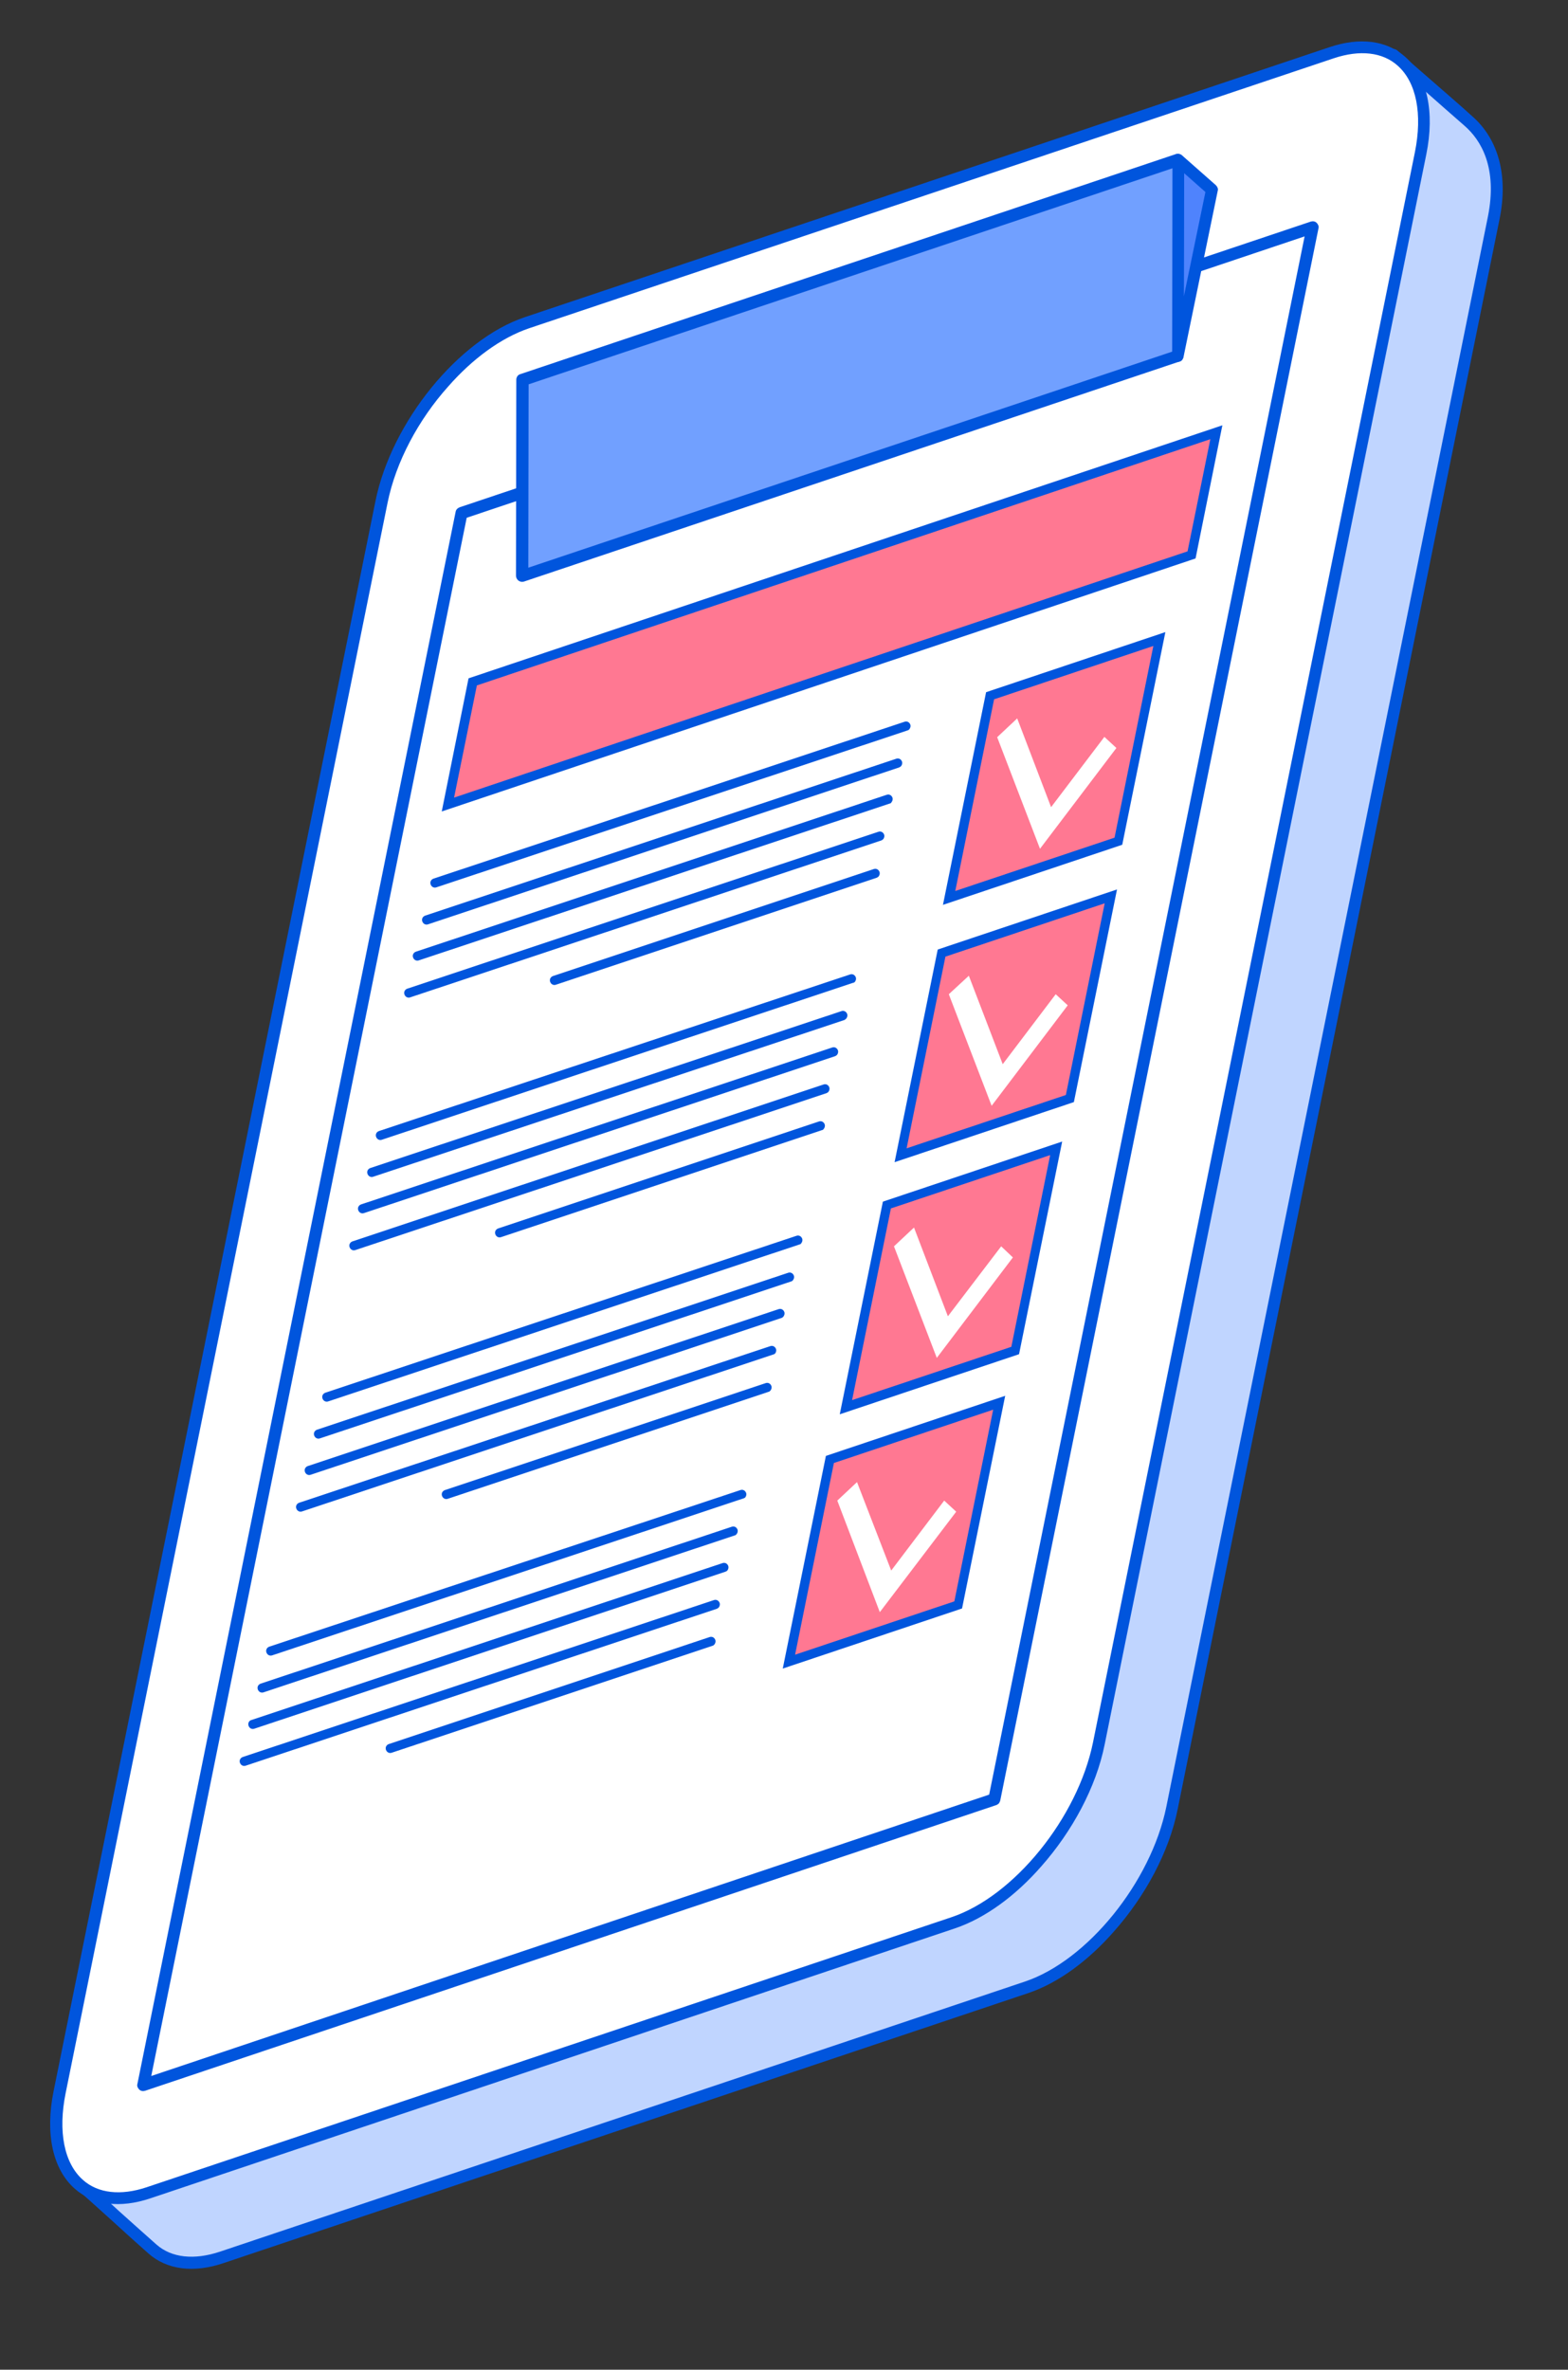
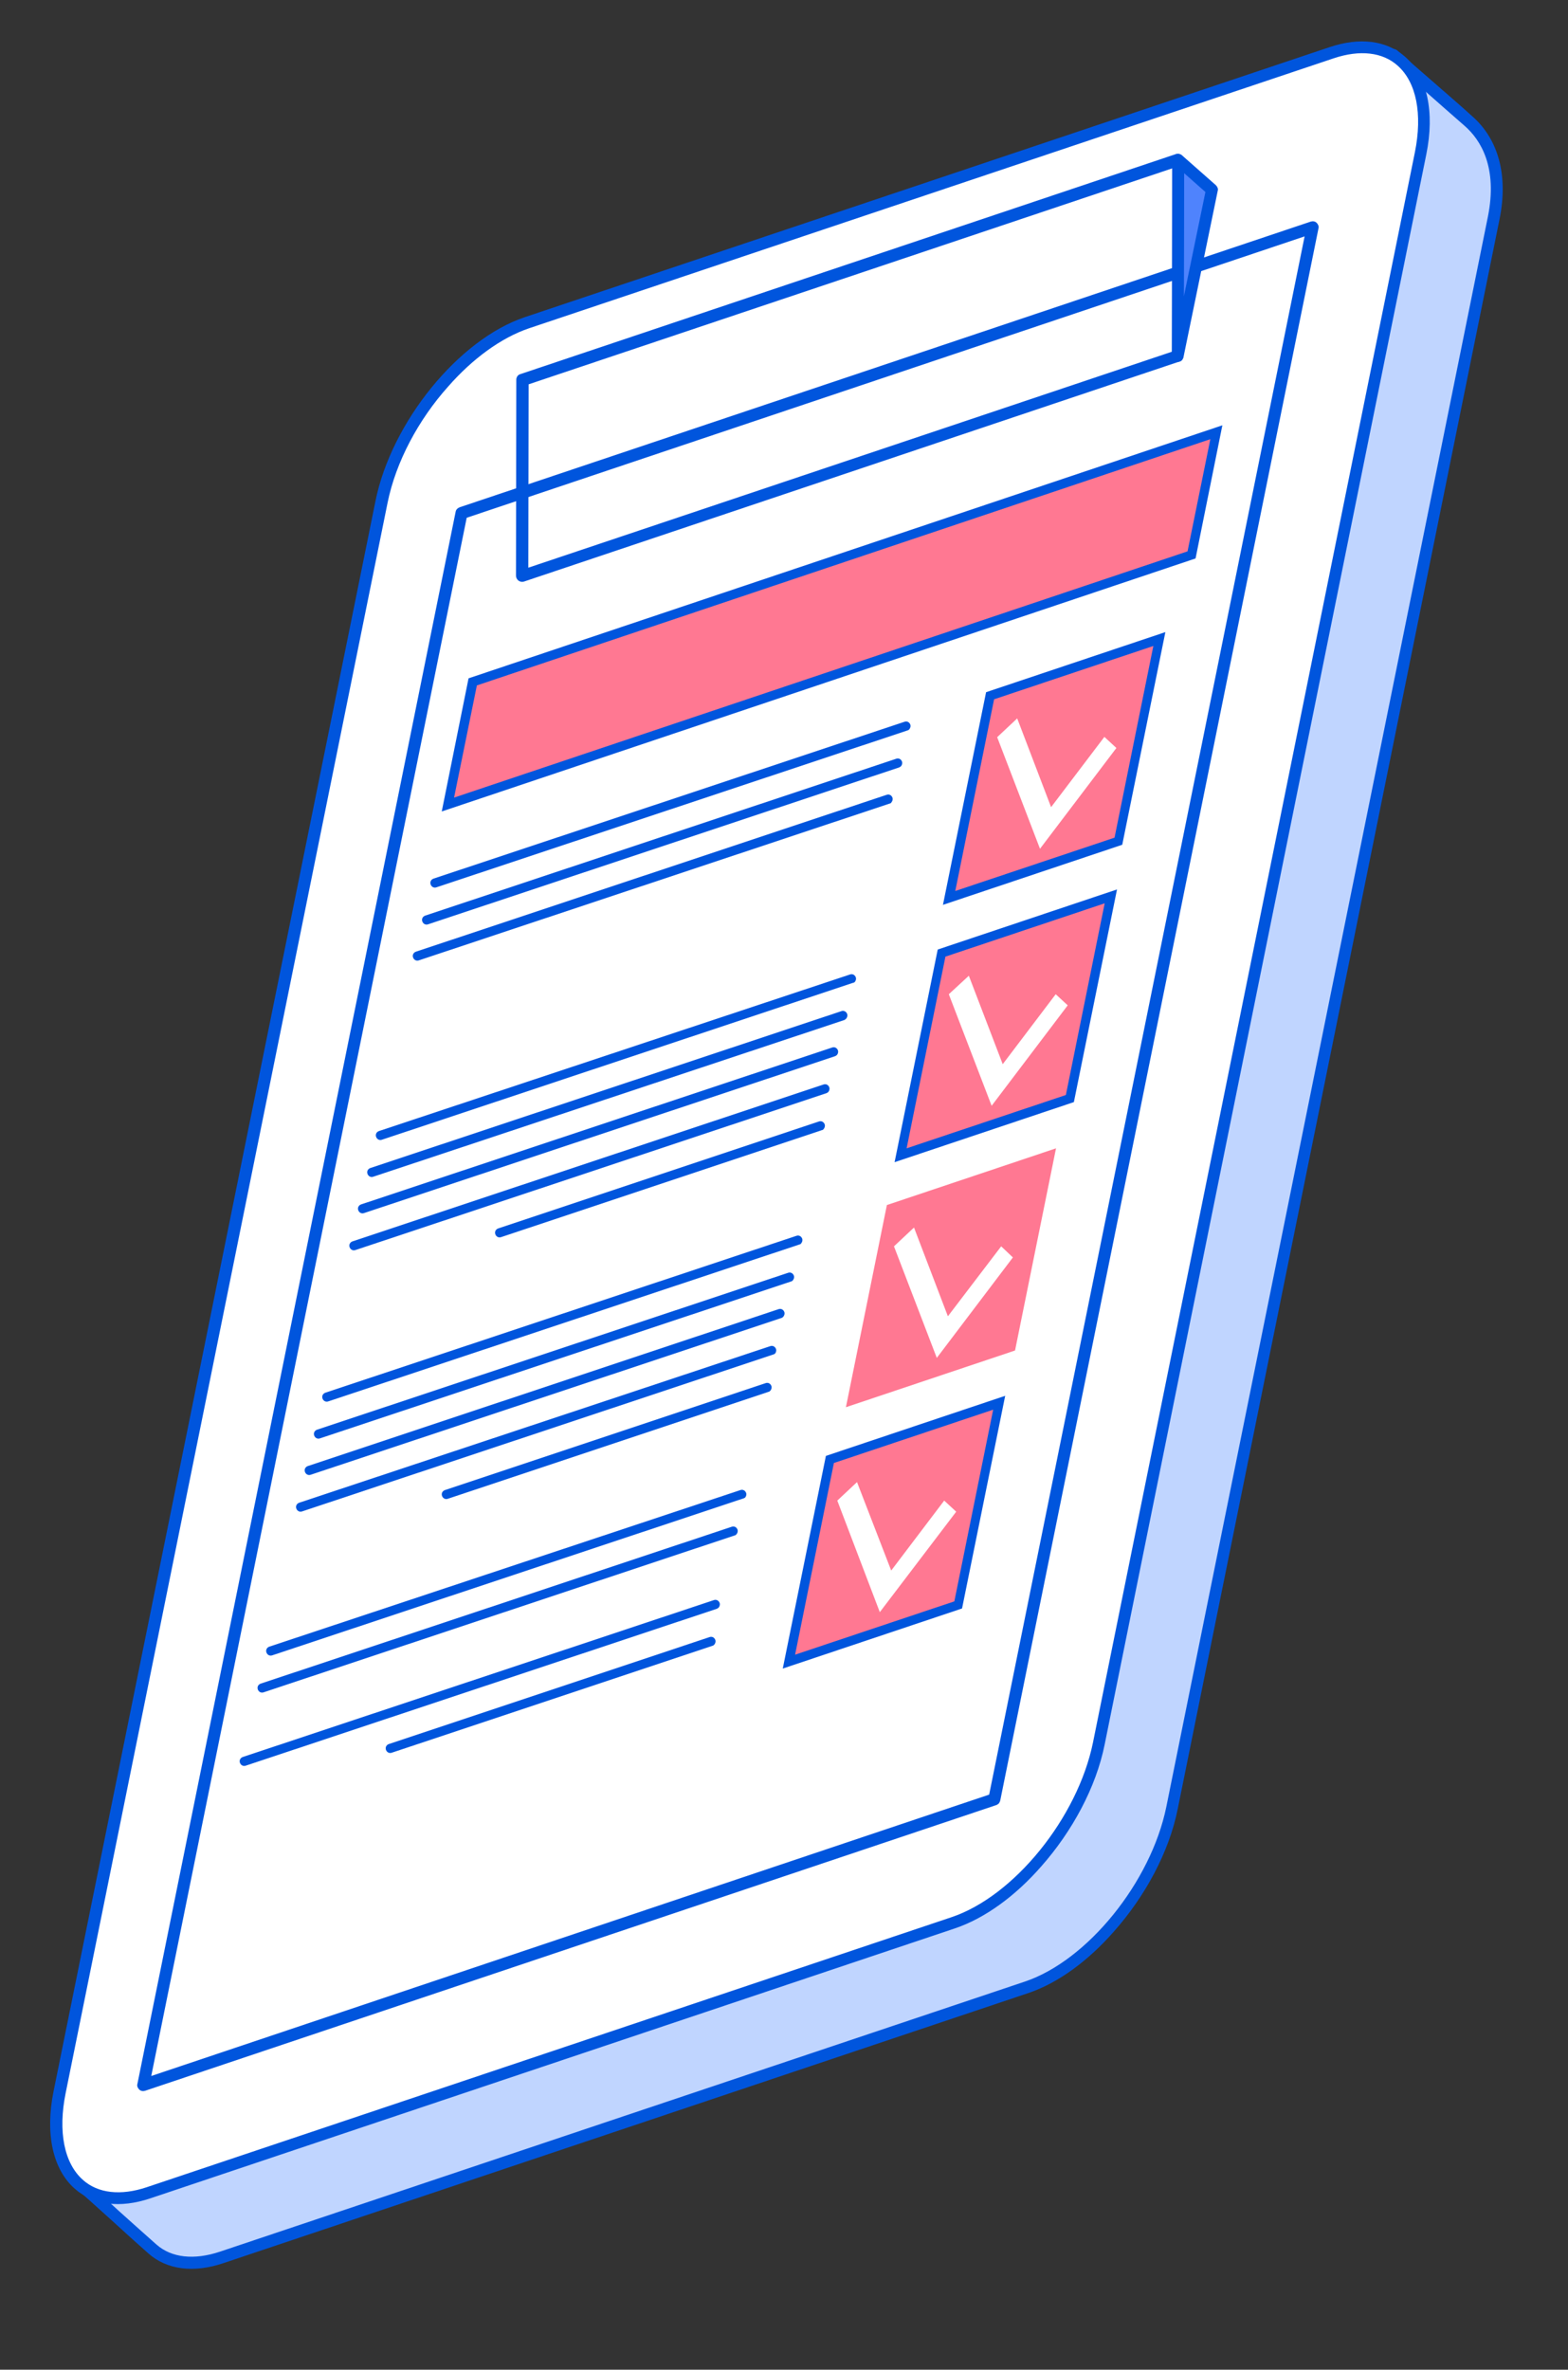
<svg xmlns="http://www.w3.org/2000/svg" version="1.1" id="Слой_1" x="0px" y="0px" viewBox="0 0 50.9 76.89" style="enable-background:new 0 0 50.9 76.89;" xml:space="preserve">
  <rect x="0" y="0" width="50.9" height="76.89" fill="#333333" stroke="none" />
  <style type="text/css"> .st0{fill:#C0D5FF;} .st1{fill:#0055DD;} .st2{fill:#FFFFFF;} .st3{fill:#4F83FD;} .st4{fill:#71A0FF;} .st5{fill:#FF7892;} </style>
  <g>
    <g>
      <g>
        <g>
          <g>
            <path class="st0" d="M7.2,73.25l26.12-8.76c2.09-0.7,4.22-3.32,4.73-5.82l10.45-51.6c0.3-1.5-0.12-2.52-0.82-3.14 c-0.88-0.78-1.7-1.48-2.44-2.14L19.49,12.56c-2.09,0.7-4.22,3.32-4.73,5.82L2.38,70.68c0.95,0.84,1.92,1.74,2.57,2.3 C5.48,73.44,6.26,73.56,7.2,73.25z" />
            <path class="st1" d="M33.38,64.67L7.26,73.43l0,0c-0.97,0.33-1.84,0.22-2.44-0.31c-0.33-0.29-0.75-0.67-1.21-1.09 c-0.43-0.39-0.9-0.81-1.35-1.21c-0.05-0.05-0.08-0.12-0.06-0.19l12.38-52.29c0.52-2.57,2.7-5.24,4.84-5.96L45.16,1.61 c0.07-0.03,0.15-0.02,0.2,0.03c0.36,0.32,0.73,0.64,1.12,0.98c0.42,0.37,0.87,0.75,1.32,1.16c0.85,0.75,1.16,1.93,0.88,3.32 L38.23,58.7c-0.28,1.4-1.06,2.83-2.06,3.96C35.34,63.61,34.36,64.34,33.38,64.67z M19.55,12.75c-2.04,0.68-4.1,3.23-4.6,5.68 L2.6,70.61c0.43,0.38,0.87,0.77,1.27,1.14c0.46,0.41,0.88,0.79,1.21,1.08c0.49,0.43,1.22,0.51,2.06,0.23l26.12-8.76 c2.04-0.68,4.1-3.23,4.6-5.67L48.3,7.03c0.32-1.6-0.23-2.49-0.76-2.95c-0.46-0.4-0.9-0.79-1.32-1.16 c-0.36-0.31-0.7-0.61-1.03-0.9L19.55,12.75z M7.2,73.25L7.2,73.25L7.2,73.25z" />
          </g>
          <g>
            <g>
              <path class="st2" d="M4.82,71.15l26.12-8.76c2.09-0.7,4.22-3.32,4.73-5.82l10.45-51.6c0.51-2.5-0.79-3.97-2.88-3.27 l-26.12,8.76c-2.09,0.7-4.22,3.32-4.73,5.82L1.94,67.88C1.43,70.38,2.73,71.85,4.82,71.15z" />
            </g>
            <path class="st1" d="M31,62.57L4.88,71.33c-0.98,0.33-1.85,0.22-2.45-0.31c-0.72-0.63-0.97-1.79-0.69-3.17l10.45-51.6 c0.52-2.56,2.7-5.24,4.85-5.96l26.12-8.76c0.98-0.33,1.85-0.22,2.45,0.31c0.72,0.63,0.97,1.79,0.69,3.17L35.86,56.6 c-0.28,1.4-1.06,2.83-2.06,3.96C32.97,61.51,31.98,62.24,31,62.57z M12.58,16.32L2.13,67.92c-0.25,1.24-0.05,2.27,0.56,2.81 c0.49,0.44,1.23,0.52,2.07,0.24l26.12-8.76c2.04-0.68,4.1-3.23,4.6-5.67l10.45-51.6c0.25-1.24,0.05-2.27-0.56-2.81 c-0.49-0.44-1.23-0.52-2.07-0.24l-26.12,8.76c-0.92,0.31-1.85,1-2.63,1.89C13.59,13.61,12.85,14.98,12.58,16.32z M4.82,71.15 L4.82,71.15L4.82,71.15z" />
          </g>
          <g>
            <g>
              <polygon class="st2" points="4.65,67.66 14.98,16.65 42.61,7.38 32.28,58.39 " />
            </g>
            <path class="st1" d="M32.34,58.57L4.71,67.84c-0.07,0.02-0.14,0.01-0.19-0.04c-0.05-0.05-0.08-0.12-0.06-0.18l10.33-51.01 c0.01-0.07,0.06-0.12,0.13-0.15l27.63-9.27c0.07-0.02,0.14-0.01,0.19,0.04c0.05,0.05,0.08,0.12,0.06,0.18L32.47,58.42 c-0.01,0.03-0.02,0.06-0.04,0.09C32.4,58.54,32.37,58.56,32.34,58.57z M15.15,16.8L4.91,67.36l27.2-9.13L42.35,7.67L15.15,16.8 z" />
          </g>
          <g>
            <polygon class="st3" points="38.25,5.19 39.34,6.16 38.23,11.55 " />
            <path class="st1" d="M38.21,11.74c-0.1-0.01-0.17-0.09-0.17-0.19l0.01-6.36c0-0.08,0.05-0.15,0.11-0.18 c0.07-0.03,0.15-0.02,0.21,0.03l1.1,0.97c0.05,0.05,0.08,0.12,0.06,0.18l-1.11,5.39c-0.01,0.03-0.02,0.06-0.04,0.09 C38.34,11.72,38.28,11.75,38.21,11.74z M38.44,5.62l-0.01,4l0.7-3.39L38.44,5.62z" />
          </g>
          <g>
            <g>
-               <polygon class="st4" points="16.95,18.69 16.96,12.33 38.25,5.19 38.23,11.55 " />
-             </g>
+               </g>
            <path class="st1" d="M38.29,11.73l-21.28,7.14c-0.06,0.02-0.12,0.01-0.18-0.03c-0.05-0.04-0.08-0.1-0.08-0.16l0.01-6.36 c0-0.08,0.05-0.16,0.13-0.18l21.28-7.14c0.06-0.02,0.12-0.01,0.18,0.03c0.05,0.04,0.08,0.1,0.08,0.16l-0.01,6.36 c0,0.05-0.02,0.09-0.05,0.13C38.36,11.7,38.33,11.72,38.29,11.73z M17.16,12.47l-0.01,5.95l20.9-7.01l0.01-5.95L17.16,12.47z" />
          </g>
          <polygon class="st5" points="14.54,26.11 38.68,18.01 39.49,14.03 15.35,22.13 " />
          <g>
            <path class="st1" d="M14.34,26.33l0.87-4.32l24.47-8.21l-0.87,4.32L14.34,26.33z M15.48,22.24l-0.74,3.64l23.81-7.99l0.74-3.64 L15.48,22.24z" />
          </g>
        </g>
      </g>
      <g>
        <g>
          <polygon class="st5" points="30.81,29.14 36.31,27.29 37.64,20.73 32.14,22.58 " />
        </g>
        <g>
          <g>
            <path class="st1" d="M30.61,29.36l1.4-6.9l5.82-1.95l-1.4,6.9L30.61,29.36z M32.27,22.69l-1.26,6.22l5.17-1.73l1.26-6.22 L32.27,22.69z" />
          </g>
        </g>
        <g>
          <g>
            <polygon class="st2" points="33.76,27.54 36.24,24.27 35.85,23.91 34.12,26.19 33.02,23.31 32.37,23.92 " />
          </g>
        </g>
      </g>
      <g>
        <g>
          <polygon class="st5" points="29.23,37.48 34.73,35.64 36.06,29.08 30.56,30.92 " />
        </g>
        <g>
          <g>
            <path class="st1" d="M29.04,37.71l1.4-6.9l5.82-1.95l-1.4,6.9L29.04,37.71z M30.69,31.04l-1.26,6.22l5.17-1.73l1.26-6.22 L30.69,31.04z" />
          </g>
        </g>
        <g>
          <g>
            <polygon class="st2" points="32.19,35.88 34.66,32.62 34.27,32.26 32.55,34.53 31.45,31.66 30.8,32.26 " />
          </g>
        </g>
      </g>
      <g>
        <g>
          <polygon class="st5" points="27.46,45.66 32.95,43.82 34.28,37.26 28.79,39.1 " />
        </g>
        <g>
          <g>
-             <path class="st1" d="M27.26,45.89l1.4-6.9l5.82-1.95l-1.4,6.9L27.26,45.89z M28.92,39.21l-1.26,6.22l5.17-1.73l1.26-6.22 L28.92,39.21z" />
-           </g>
+             </g>
        </g>
        <g>
          <g>
            <polygon class="st2" points="30.41,44.06 32.88,40.8 32.5,40.44 30.77,42.71 29.67,39.83 29.02,40.44 " />
          </g>
        </g>
      </g>
      <g>
        <g>
          <polygon class="st5" points="25.61,53.91 31.11,52.07 32.44,45.51 26.94,47.35 " />
        </g>
        <g>
          <g>
            <path class="st1" d="M25.41,54.14l1.4-6.9l5.82-1.95l-1.4,6.9L25.41,54.14z M27.07,47.47l-1.26,6.22l5.17-1.73l1.26-6.22 L27.07,47.47z" />
          </g>
        </g>
        <g>
          <g>
            <polygon class="st2" points="28.56,52.31 31.04,49.05 30.65,48.69 28.93,50.96 27.82,48.09 27.18,48.69 " />
          </g>
        </g>
      </g>
      <g>
        <g>
          <path class="st1" d="M29.52,23.66c0.03-0.04,0.05-0.09,0.03-0.15c-0.03-0.08-0.11-0.12-0.19-0.09l-15.29,5.09 c-0.08,0.03-0.12,0.11-0.09,0.19c0.03,0.08,0.11,0.12,0.19,0.09l15.29-5.09C29.49,23.69,29.51,23.68,29.52,23.66z" />
        </g>
        <g>
          <path class="st1" d="M29.25,24.86c0.03-0.04,0.05-0.09,0.03-0.15c-0.03-0.08-0.11-0.12-0.19-0.09L13.8,29.71 c-0.08,0.03-0.12,0.11-0.09,0.19c0.03,0.08,0.11,0.12,0.19,0.09l15.29-5.09C29.21,24.89,29.23,24.88,29.25,24.86z" />
        </g>
        <g>
          <path class="st1" d="M28.94,26.03c0.03-0.04,0.05-0.09,0.03-0.15c-0.03-0.08-0.11-0.12-0.19-0.09L13.5,30.88 c-0.08,0.03-0.12,0.11-0.09,0.19c0.03,0.08,0.11,0.12,0.19,0.09l15.29-5.09C28.91,26.07,28.93,26.05,28.94,26.03z" />
        </g>
        <g>
-           <path class="st1" d="M28.67,27.23c0.03-0.04,0.05-0.09,0.03-0.15c-0.03-0.08-0.11-0.12-0.19-0.09l-15.29,5.09 c-0.08,0.03-0.12,0.11-0.09,0.19c0.03,0.08,0.11,0.12,0.19,0.09l15.29-5.09C28.63,27.26,28.65,27.25,28.67,27.23z" />
-         </g>
+           </g>
        <g>
-           <path class="st1" d="M28.52,28.44c0.03-0.04,0.05-0.09,0.03-0.15c-0.03-0.08-0.11-0.12-0.19-0.09l-10.41,3.47 c-0.08,0.03-0.12,0.11-0.09,0.19c0.03,0.08,0.11,0.12,0.19,0.09l10.41-3.47C28.48,28.47,28.5,28.46,28.52,28.44z" />
-         </g>
+           </g>
      </g>
      <g>
        <g>
          <path class="st1" d="M27.75,31.86c0.03-0.04,0.05-0.09,0.03-0.15c-0.03-0.08-0.11-0.12-0.19-0.09L12.3,36.7 c-0.08,0.03-0.12,0.11-0.09,0.19c0.03,0.08,0.11,0.12,0.19,0.09l15.29-5.09C27.71,31.89,27.73,31.88,27.75,31.86z" />
        </g>
        <g>
          <path class="st1" d="M27.47,33.05c0.03-0.04,0.05-0.09,0.03-0.15c-0.03-0.08-0.11-0.12-0.19-0.09L12.02,37.9 c-0.08,0.03-0.12,0.11-0.09,0.19c0.03,0.08,0.11,0.12,0.19,0.09L27.4,33.1C27.43,33.09,27.45,33.07,27.47,33.05z" />
        </g>
        <g>
          <path class="st1" d="M27.17,34.23c0.03-0.04,0.05-0.09,0.03-0.15c-0.03-0.08-0.11-0.12-0.19-0.09l-15.29,5.09 c-0.08,0.03-0.12,0.11-0.09,0.19c0.03,0.08,0.11,0.12,0.19,0.09l15.29-5.09C27.13,34.26,27.15,34.25,27.17,34.23z" />
        </g>
        <g>
          <path class="st1" d="M26.89,35.43c0.03-0.04,0.05-0.09,0.03-0.15c-0.03-0.08-0.11-0.12-0.19-0.09l-15.29,5.09 c-0.08,0.03-0.12,0.11-0.09,0.19c0.03,0.08,0.11,0.12,0.19,0.09l15.29-5.09C26.85,35.46,26.87,35.45,26.89,35.43z" />
        </g>
        <g>
          <path class="st1" d="M26.74,36.63c0.03-0.04,0.05-0.09,0.03-0.15c-0.03-0.08-0.11-0.12-0.19-0.09l-10.41,3.47 c-0.08,0.03-0.12,0.11-0.09,0.19c0.03,0.08,0.11,0.12,0.19,0.09l10.41-3.47C26.7,36.67,26.73,36.65,26.74,36.63z" />
        </g>
      </g>
      <g>
        <g>
          <path class="st1" d="M26.01,40.34c0.03-0.04,0.05-0.09,0.03-0.15c-0.03-0.08-0.11-0.12-0.19-0.09l-15.29,5.09 c-0.08,0.03-0.12,0.11-0.09,0.19c0.03,0.08,0.11,0.12,0.19,0.09l15.29-5.09C25.97,40.38,26,40.36,26.01,40.34z" />
        </g>
        <g>
          <path class="st1" d="M25.74,41.54c0.03-0.04,0.05-0.09,0.03-0.15c-0.03-0.08-0.11-0.12-0.19-0.09l-15.29,5.09 c-0.08,0.03-0.12,0.11-0.09,0.19c0.03,0.08,0.11,0.12,0.19,0.09l15.29-5.09C25.7,41.58,25.72,41.56,25.74,41.54z" />
        </g>
        <g>
          <path class="st1" d="M25.43,42.72c0.03-0.04,0.05-0.09,0.03-0.15c-0.03-0.08-0.11-0.12-0.19-0.09L9.99,47.57 c-0.08,0.03-0.12,0.11-0.09,0.19c0.03,0.08,0.11,0.12,0.19,0.09l15.29-5.09C25.39,42.75,25.42,42.74,25.43,42.72z" />
        </g>
        <g>
          <path class="st1" d="M25.16,43.92c0.03-0.04,0.05-0.09,0.03-0.15c-0.03-0.08-0.11-0.12-0.19-0.09L9.71,48.76 c-0.08,0.03-0.12,0.11-0.09,0.19c0.03,0.08,0.11,0.12,0.19,0.09l15.29-5.09C25.12,43.95,25.14,43.93,25.16,43.92z" />
        </g>
        <g>
          <path class="st1" d="M25.01,45.12c0.03-0.04,0.05-0.09,0.03-0.15c-0.03-0.08-0.11-0.12-0.19-0.09l-10.41,3.47 c-0.08,0.03-0.12,0.11-0.09,0.19c0.03,0.08,0.11,0.12,0.19,0.09l10.41-3.47C24.97,45.16,24.99,45.14,25.01,45.12z" />
        </g>
      </g>
      <g>
        <g>
          <path class="st1" d="M24.19,48.59c0.03-0.04,0.05-0.09,0.03-0.15c-0.03-0.08-0.11-0.12-0.19-0.09L8.74,53.43 c-0.08,0.03-0.12,0.11-0.09,0.19c0.03,0.08,0.11,0.12,0.19,0.09l15.29-5.09C24.15,48.62,24.17,48.6,24.19,48.59z" />
        </g>
        <g>
          <path class="st1" d="M23.91,49.78c0.03-0.04,0.05-0.09,0.03-0.15c-0.03-0.08-0.11-0.12-0.19-0.09L8.46,54.63 c-0.08,0.03-0.12,0.11-0.09,0.19c0.03,0.08,0.11,0.12,0.19,0.09l15.29-5.09C23.87,49.82,23.89,49.8,23.91,49.78z" />
        </g>
        <g>
-           <path class="st1" d="M23.61,50.96c0.03-0.04,0.05-0.09,0.03-0.15c-0.03-0.08-0.11-0.12-0.19-0.09L8.16,55.81 C8.08,55.83,8.04,55.92,8.07,56c0.03,0.08,0.11,0.12,0.19,0.09L23.54,51C23.57,50.99,23.59,50.98,23.61,50.96z" />
-         </g>
+           </g>
        <g>
          <path class="st1" d="M23.33,52.16c0.03-0.04,0.05-0.09,0.03-0.15c-0.03-0.08-0.11-0.12-0.19-0.09L7.88,57.01 c-0.08,0.03-0.12,0.11-0.09,0.19c0.03,0.08,0.11,0.12,0.19,0.09l15.29-5.09C23.29,52.19,23.31,52.18,23.33,52.16z" />
        </g>
        <g>
          <path class="st1" d="M23.19,53.36c0.03-0.04,0.05-0.09,0.03-0.15c-0.03-0.08-0.11-0.12-0.19-0.09l-10.41,3.47 c-0.08,0.03-0.12,0.11-0.09,0.19c0.03,0.08,0.11,0.12,0.19,0.09l10.41-3.47C23.15,53.4,23.17,53.38,23.19,53.36z" />
        </g>
      </g>
    </g>
    <g>
      <path class="st2" d="M5.15,69.41L5.15,69.41c0.21-0.23,0.18-0.59-0.05-0.8l0,0c-0.23-0.21-0.59-0.18-0.8,0.05l0,0 c-0.21,0.23-0.18,0.59,0.05,0.8l0,0C4.59,69.66,4.95,69.64,5.15,69.41z" />
    </g>
    <g>
      <path class="st2" d="M6.95,68.81l10.92-3.66c0.26-0.09,0.4-0.37,0.31-0.63l0,0c-0.09-0.26-0.37-0.4-0.63-0.31L6.63,67.87 c-0.26,0.09-0.4,0.37-0.31,0.63l0,0C6.41,68.76,6.69,68.9,6.95,68.81z" />
    </g>
  </g>
</svg>